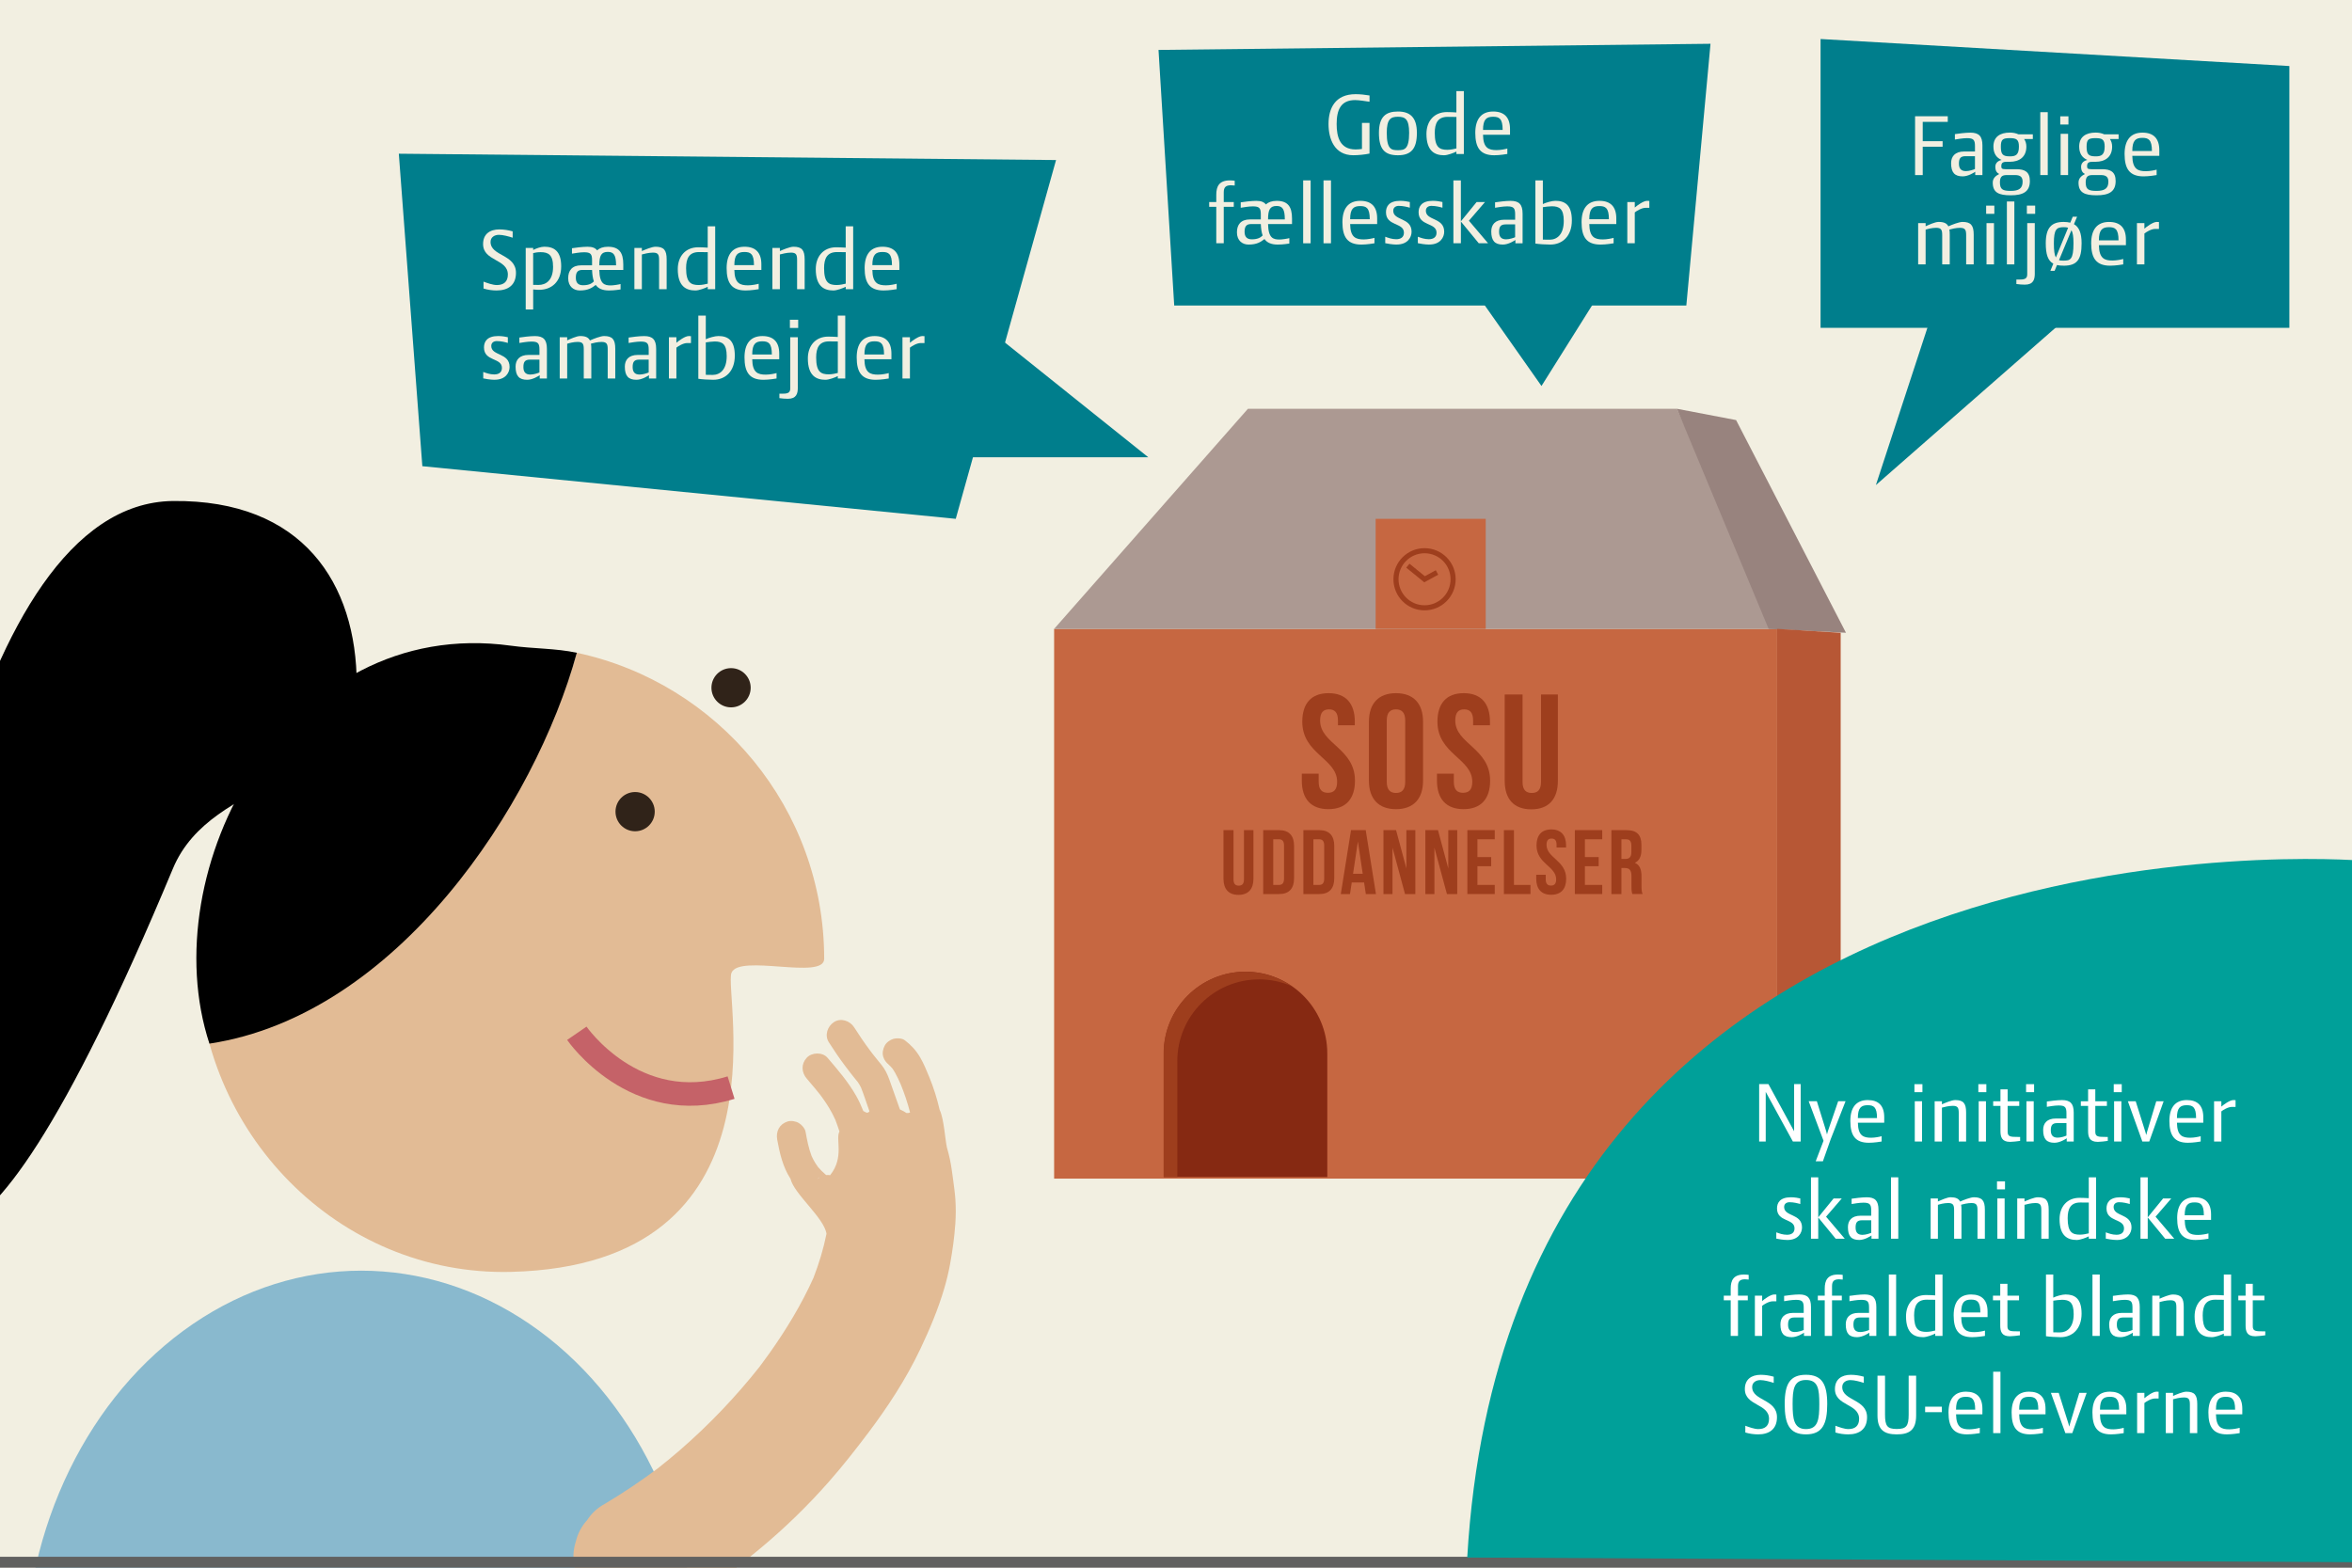
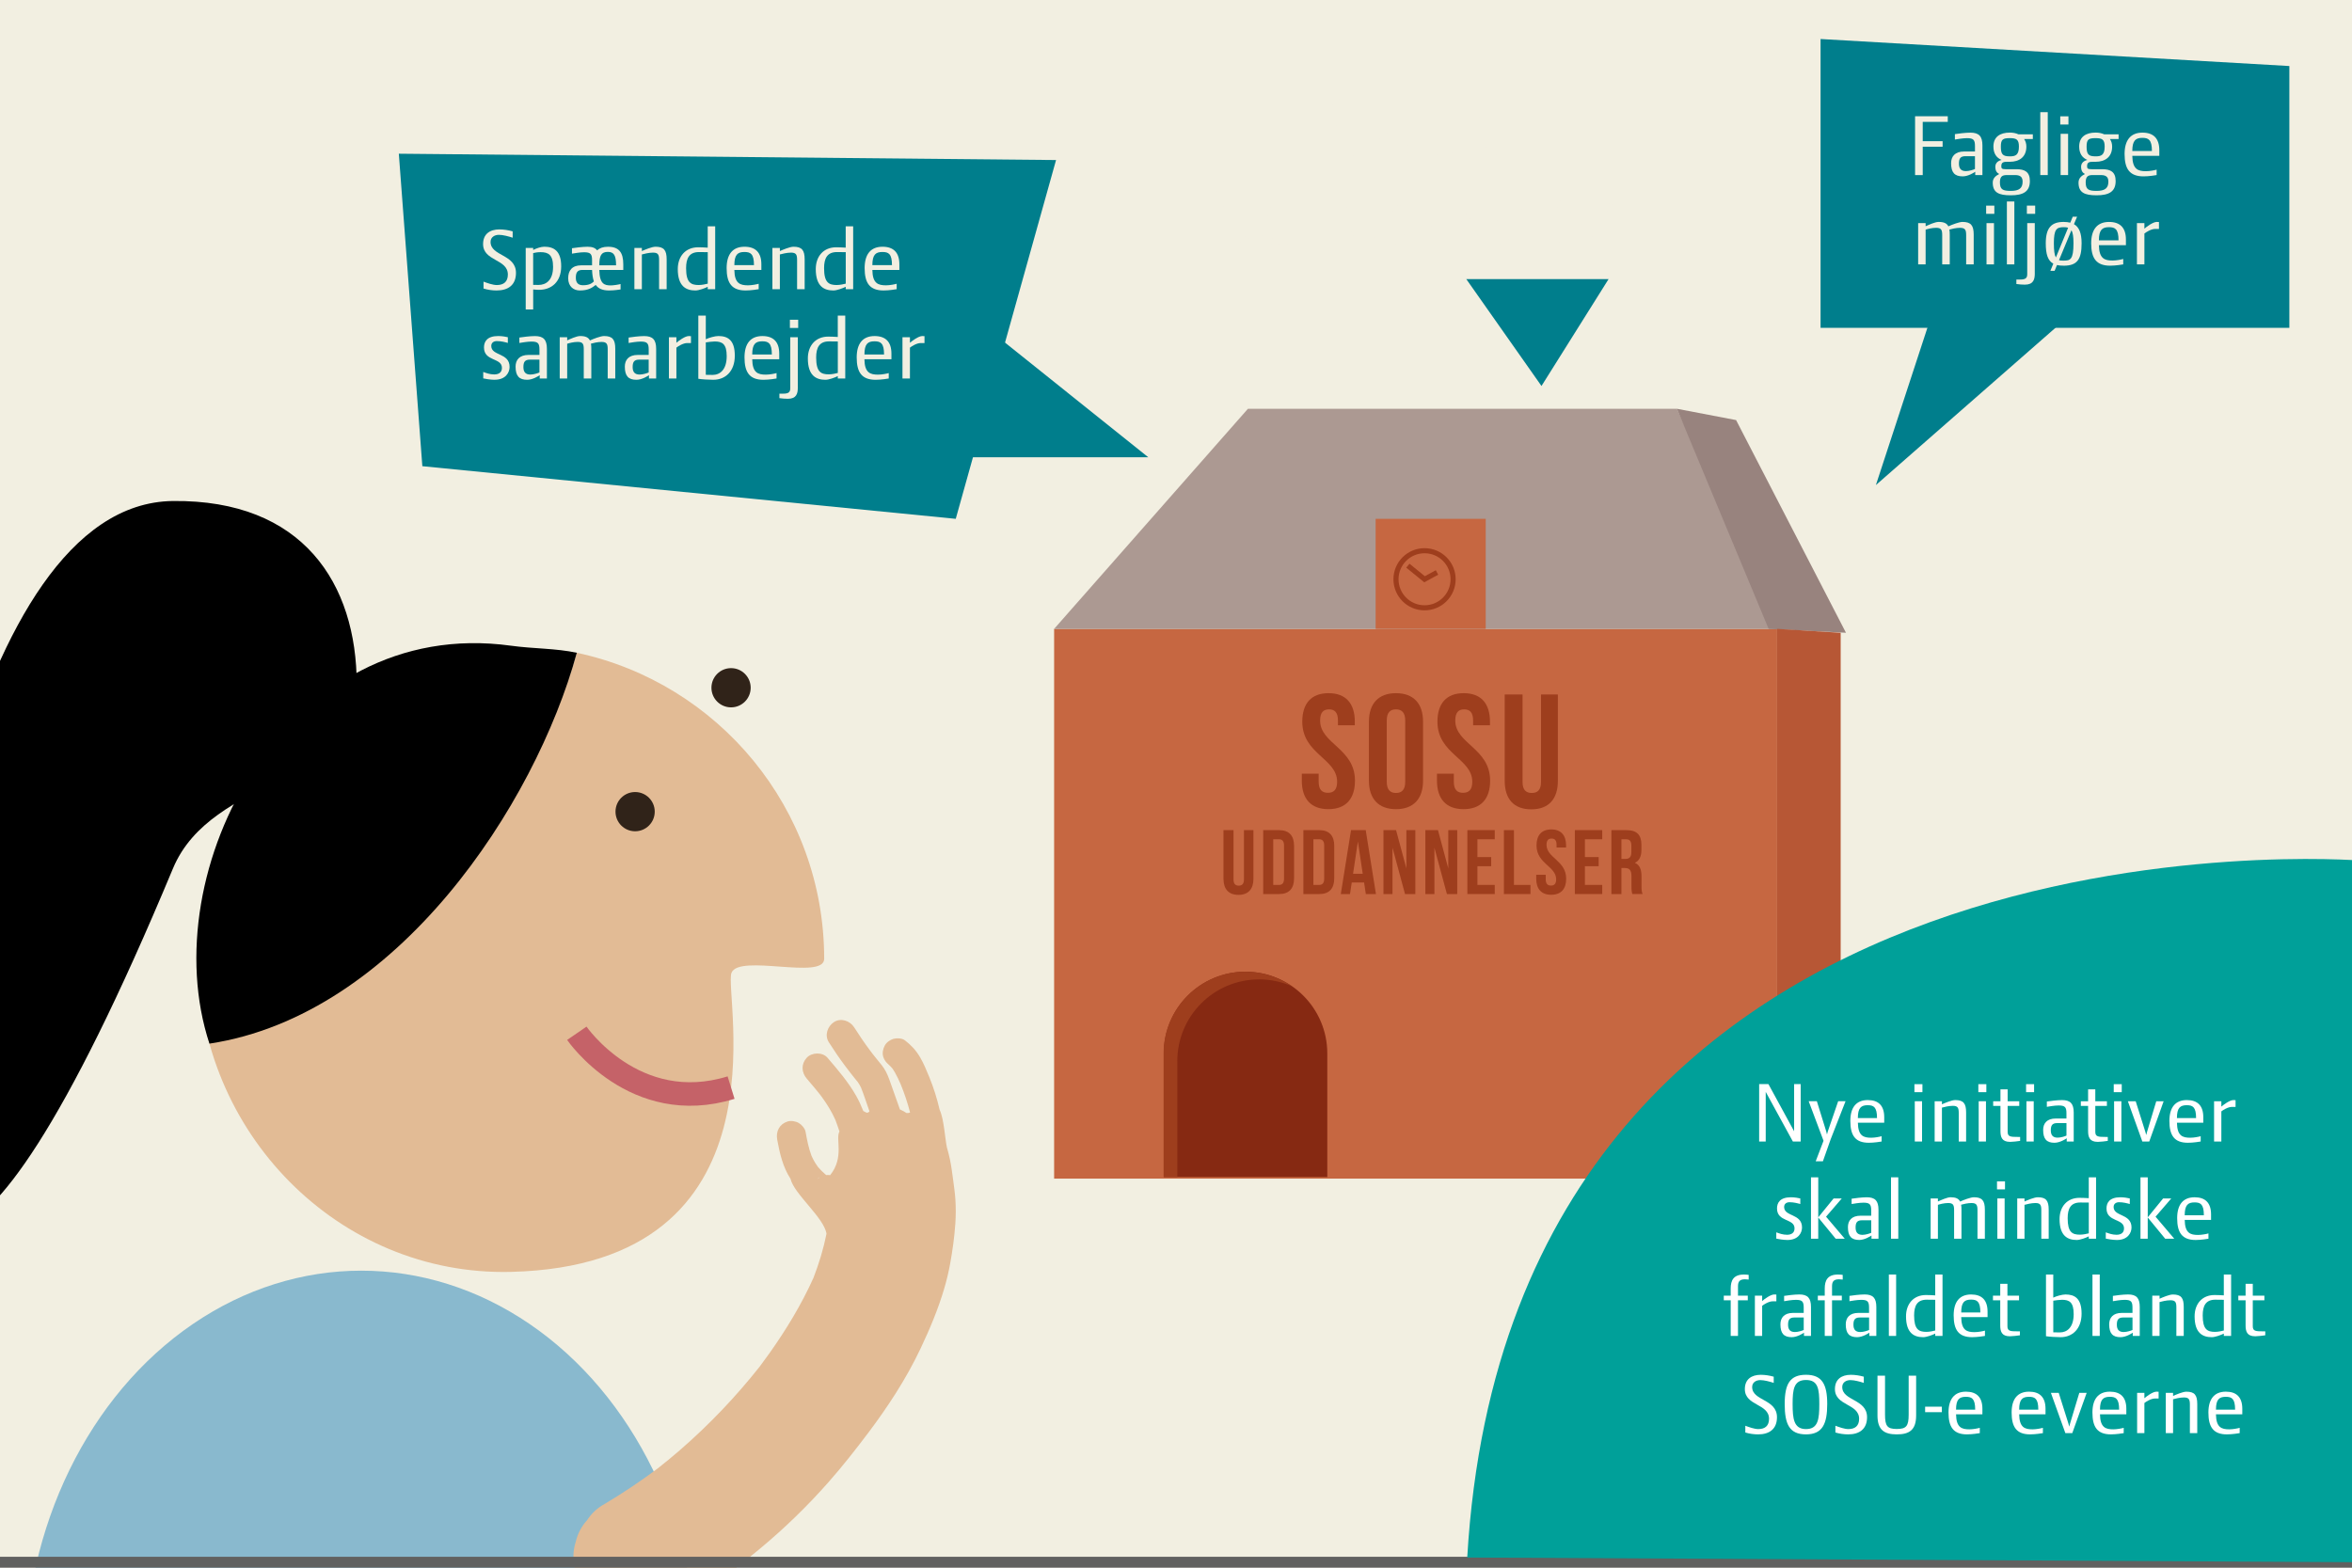
<svg xmlns="http://www.w3.org/2000/svg" id="Lag_1" viewBox="0 0 1200 800">
  <defs>
    <style>.cls-1{fill:#00a099;}.cls-1,.cls-2,.cls-3,.cls-4,.cls-5,.cls-6,.cls-7,.cls-8,.cls-9,.cls-10,.cls-11,.cls-12,.cls-13,.cls-14,.cls-15{stroke-width:0px;}.cls-2{fill:#89b9ce;}.cls-3{fill:#000;}.cls-4{fill:#b75735;}.cls-16{stroke:#c56268;stroke-width:12px;}.cls-16,.cls-17{fill:none;stroke-miterlimit:10;}.cls-5{fill:#302319;}.cls-6{fill:#c66741;}.cls-7{fill:#ac9992;}.cls-8{fill:#616160;}.cls-9{fill:#98837e;}.cls-10{fill:#e2bb95;}.cls-11{fill:#9e3e1d;}.cls-12{fill:#fff;}.cls-13{fill:#f2efe1;}.cls-17{stroke:#9e3e1d;stroke-width:2.6px;}.cls-14{fill:#007e8c;}.cls-15{fill:#862912;}</style>
  </defs>
  <rect class="cls-13" x="-2.24" y="-1.43" width="1206.99" height="803.22" />
  <circle class="cls-5" cx="333.77" cy="434.5" r="10.01" />
  <path class="cls-10" d="M294.3,333.11c-21.3,77.68-97.36,138.19-193.16,152.71-.03,1.16-.17,2.29-.17,3.46,0,88.24,71.56,161.95,159.77,159.77,143.37-3.55,108.4-141.93,112.45-152.57,3.78-9.92,47.31,3.84,47.31-7.19,0-76.71-54.09-140.74-126.19-156.17Z" />
  <path class="cls-3" d="M294.3,333.11c-10.83-2.32-22.16-2.02-33.57-3.6-114.72-15.82-182.89,115-153.87,203.06,95.81-14.52,166.14-121.78,187.44-199.46Z" />
  <path class="cls-3" d="M182.01,349.43c0,51.79-73.84,45.97-93.77,93.77C-23.27,710.7-50.84,623.55-50.84,571.77S-17.7,256.82,88.24,255.67c66.19-.72,93.77,41.98,93.77,93.77Z" />
  <ellipse class="cls-2" cx="184.31" cy="851.79" rx="171.89" ry="203.36" />
  <path class="cls-10" d="M487.44,612.07c-.23-3.41-.72-6.78-1.17-10.16-.47-3.47-.9-6.92-1.63-10.34-.43-2.01-.94-4.01-1.51-5.98-.9-3.8-1.51-14.75-3.71-19.21-1.31-5.7-3.07-11.3-5.29-16.72-1.39-3.39-2.8-6.85-4.64-10.03-2.04-3.52-4.61-6.31-7.82-8.76-1.44-1.1-4.12-1.21-5.78-.76-1.74.48-3.62,1.82-4.48,3.45-.92,1.74-1.38,3.85-.76,5.78.56,1.73,1.51,2.9,2.84,4-.24-.19-.33-.26.18.2.2.18.39.36.58.55.36.36.7.75,1.03,1.13.14.2.28.41.42.61.33.51.65,1.02.95,1.55,1.08,1.9,2,3.89,2.87,5.9,1.93,4.7,3.54,9.51,4.8,14.43-.42.2-.99.33-1.78.29-.89-.62-2.06-1.26-3.4-1.86-.49-1.38-.98-2.76-1.46-4.13-.82-2.32-1.64-4.64-2.47-6.96-.98-2.77-1.88-5.64-3.24-8.25-1.22-2.35-3.03-4.38-4.7-6.43-.73-.9-1.45-1.81-2.17-2.72-.09-.12-.18-.23-.27-.35-.33-.43-.66-.87-.98-1.31-2.84-3.81-5.52-7.73-8.06-11.75-2.09-3.32-6.78-4.94-10.26-2.69-3.32,2.14-4.93,6.71-2.69,10.26,2.62,4.15,5.39,8.2,8.33,12.12,1.74,2.32,3.51,4.61,5.34,6.86.37.46.74.91,1.11,1.36,0,0,0,0,0,0,.04.05.08.11.13.18.57.87,1.09,1.74,1.55,2.68,1.52,3.83,2.77,7.79,4.15,11.67.05.14.1.29.15.43-.4.66-1.25.93-1.93.49-.43-.27-.83-.47-1.22-.65-1.05-2.66-2.23-5.27-3.64-7.75-4-7.05-9.35-13.27-14.61-19.41-2.56-2.99-8.01-2.83-10.61,0-2.92,3.18-2.73,7.42,0,10.61,1.51,1.77,3.03,3.53,4.5,5.33.74.9,1.46,1.81,2.19,2.71.05.07.11.14.16.21.35.46.7.93,1.04,1.4,2.61,3.59,4.93,7.38,6.73,11.44.76,1.95,1.43,3.94,2.09,5.93-2.19,3.7,2.66,13.09-4.78,22.29-.46-.09-.94-.14-1.42-.11-.19,0-.37.03-.55.05-.02-.02-.05-.03-.07-.05-.21-.18-.43-.35-.64-.54-1.15-1-2.23-2.09-3.23-3.25-.1-.12-.21-.24-.32-.36-.04-.05-.06-.09-.11-.16-.43-.59-.84-1.2-1.23-1.82-.71-1.14-1.32-2.33-1.88-3.55-1.51-3.99-2.31-8.18-3.07-12.36-.32-1.76-1.96-3.61-3.45-4.48-1.61-.94-3.98-1.34-5.78-.76-4.15,1.34-5.99,5.08-5.24,9.23,1.27,6.96,2.88,13.96,6.77,19.96,1.83,7.83,17.18,19.93,18.38,28.1-1.54,7.69-3.83,15.21-6.67,22.52-6.07,13.49-13.77,26.18-22.31,38.26-1.69,2.39-3.43,4.76-5.19,7.1-12.21,15.41-25.83,29.69-40.68,42.57-3.7,3.21-7.48,6.3-11.32,9.33-8.63,6.44-17.58,12.45-26.83,17.97-3.79,2.04-6.83,4.83-9.12,8.37-2.87,3.14-4.81,6.82-5.82,11.05-1.35,4.32-1.55,8.64-.58,12.96.2,4.33,1.48,8.35,3.86,12.08l5.08,6.58c4.06,4.03,8.84,6.81,14.34,8.36l8.64,1.16c5.87-.02,11.33-1.5,16.4-4.44,16.29-9.74,31.65-21.04,46.23-33.16,12.58-10.45,24.34-21.88,35.15-34.15,7.15-8.11,13.81-16.63,20.32-25.26,4.9-6.5,9.55-13.18,13.91-20.05,4.57-7.22,8.77-14.69,12.44-22.41,4.78-10.07,9.18-20.49,12.3-31.21,1.17-4.03,2.16-8.12,2.91-12.25,1.24-6.79,2.2-13.68,2.67-20.57.28-4.11.3-8.24.02-12.36ZM453.66,543.47c.14.12.29.23.44.35-.12-.09-.29-.23-.44-.35ZM417.75,600.99c.16-.07.33-.14.49-.21-.49.29-.97.63-1.45,1.02.32-.27.64-.54.96-.81ZM422.98,614.79s0,0,0,0c0,.03.01.05.02.08,0-.02-.02-.05-.02-.08Z" />
  <circle class="cls-5" cx="372.99" cy="350.96" r="10.01" />
  <polygon class="cls-14" points="487.63 264.76 215.48 237.9 203.48 78.44 538.8 81.67 487.63 264.76" />
  <polygon class="cls-14" points="468.69 139.57 585.87 233.35 442.59 233.35 468.69 139.57" />
  <path class="cls-13" d="M253.37,148.23c-2.16,0-4.56-.33-6.67-.99v-3.52c1.88.71,4.75,1.74,6.77,1.74,3.52,0,5.64-1.69,5.64-5.36,0-8.04-12.64-6.72-12.64-15.56,0-5.12,3.48-7.47,8.32-7.47,2.26,0,4.61.38,6.77.99v3.24c-1.97-.66-4.98-1.46-7-1.46-2.21,0-4.28,1.17-4.28,3.62,0,7.33,12.97,6.2,12.97,15.79,0,6.2-3.99,8.98-9.87,8.98Z" />
  <path class="cls-13" d="M275.13,147.9c-.94,0-2.16-.09-3.1-.19v10.2h-3.81v-31.39h3.81v1.03c1.5-.75,3.85-1.65,5.64-1.65,4.75,0,8.65,1.97,8.65,10.01s-5.08,11.98-11.19,11.98ZM275.83,128.68c-1.5,0-2.91.23-3.81.47v16.21c.66.05,1.64.05,2.73.05,3.67,0,7.43-2.21,7.43-9.26,0-6.2-2.49-7.47-6.34-7.47Z" />
  <path class="cls-13" d="M305.77,137.75c.14,7.24,2.63,7.9,5.87,7.9,1.22,0,4.04-.42,4.98-.71v2.77c-.56.05-3.05.52-5.87.52-3.34,0-5.45-.94-6.81-2.82-1.88,1.46-3.81,2.82-8.13,2.82-3.1,0-5.92-1.97-5.92-6.25,0-3.85,1.93-6.58,6.63-6.58h5.55v-2.63c0-3.15-.75-4.04-4.09-4.04-2.07,0-4.98.52-6.16.71v-2.77c1.55-.23,5.31-.75,7.94-.75,2.4,0,3.9.56,4.89,1.83,1.27-1.17,3.05-1.83,5.55-1.83,5.64,0,7.8,2.96,7.8,8.98v2.87h-12.22ZM302.06,137.75h-4.93c-2.63,0-3.34,1.46-3.34,4s1.22,3.81,3.67,3.81c3.24,0,4.61-1.03,5.55-1.97-.56-1.5-.85-3.57-.94-5.83ZM310.14,128.54c-3.38,0-4.37,1.88-4.37,6.86h8.55c0-5.12-1.13-6.86-4.18-6.86Z" />
  <path class="cls-13" d="M336.27,147.57v-14.85c0-2.63-.38-3.81-3.1-3.81-2.11,0-4.65.66-5.69.94v17.72h-3.81v-21.05h3.81v1.6c1.5-.66,5.08-2.21,6.96-2.21,4.32,0,5.69,1.79,5.69,6.49v15.18h-3.85Z" />
  <path class="cls-13" d="M361.09,147.57v-1.22c-1.5.75-4.51,1.88-6.3,1.88-4.65,0-8.98-2.02-8.98-10.9,0-6.49,3.9-11.14,10.43-11.14.94,0,3.9.09,4.84.19v-10.9h3.81v32.1h-3.81ZM361.09,128.68c-.66-.05-3.38-.05-4.46-.05-5.03,0-6.58,3.24-6.58,8.22,0,7.33,2.4,8.6,6.44,8.6,1.69,0,3.71-.47,4.61-.7v-16.07Z" />
  <path class="cls-13" d="M374.67,137.75c.09,6.91,2.96,7.85,6.96,7.85,2.02,0,4.51-.52,5.45-.8v2.77c-.56.09-3.85.66-6.67.66-7.1,0-9.68-3.81-9.68-11.42,0-6.96,3.01-10.9,9.12-10.9,5.64,0,8.6,2.96,8.6,8.98v2.87h-13.77ZM379.79,128.59c-3.38,0-5.12,1.32-5.12,6.72h10.01c0-5.87-1.83-6.72-4.89-6.72Z" />
  <path class="cls-13" d="M406.68,147.57v-14.85c0-2.63-.38-3.81-3.1-3.81-2.11,0-4.65.66-5.69.94v17.72h-3.81v-21.05h3.81v1.6c1.5-.66,5.08-2.21,6.96-2.21,4.32,0,5.69,1.79,5.69,6.49v15.18h-3.85Z" />
  <path class="cls-13" d="M431.49,147.57v-1.22c-1.5.75-4.51,1.88-6.3,1.88-4.65,0-8.98-2.02-8.98-10.9,0-6.49,3.9-11.14,10.43-11.14.94,0,3.9.09,4.84.19v-10.9h3.81v32.1h-3.81ZM431.49,128.68c-.66-.05-3.38-.05-4.46-.05-5.03,0-6.58,3.24-6.58,8.22,0,7.33,2.4,8.6,6.44,8.6,1.69,0,3.71-.47,4.61-.7v-16.07Z" />
  <path class="cls-13" d="M445.08,137.75c.09,6.91,2.96,7.85,6.96,7.85,2.02,0,4.51-.52,5.45-.8v2.77c-.56.09-3.85.66-6.67.66-7.1,0-9.68-3.81-9.68-11.42,0-6.96,3.01-10.9,9.12-10.9,5.64,0,8.6,2.96,8.6,8.98v2.87h-13.77ZM450.2,128.59c-3.38,0-5.12,1.32-5.12,6.72h10.01c0-5.87-1.83-6.72-4.89-6.72Z" />
  <path class="cls-13" d="M252.38,193.81c-2.16,0-5.03-.52-5.83-.71v-3.29c1.5.56,3.43,1.27,5.59,1.27s3.95-.89,3.95-3.34c0-5.31-9.16-3.2-9.16-10.43,0-2.96,1.55-5.83,7.28-5.83,1.97,0,3.95.38,4.89.61v2.91c-1.27-.38-3.43-.94-5.64-.94-1.41,0-2.82.71-2.82,2.49,0,5.17,9.35,3.34,9.35,10.71,0,2.77-1.93,6.53-7.61,6.53Z" />
  <path class="cls-13" d="M275.36,193.15v-1.69c-.52.38-3.57,2.35-6.39,2.35-4.09,0-5.92-1.93-5.92-6.72,0-3.38,1.93-5.97,6.63-5.97h5.55v-2.77c0-3.15-.75-4.04-4.09-4.04-2.07,0-4.98.52-6.16.71v-2.77c1.55-.23,5.31-.75,7.94-.75,4.32,0,6.11,1.83,6.11,6.53v15.13h-3.67ZM275.22,183.52h-4.84c-2.63,0-3.34,1.27-3.34,3.81s1.13,3.81,3.57,3.81c1.69,0,3.85-.71,4.61-1.08v-6.53Z" />
  <path class="cls-13" d="M310.05,193.15v-14.85c0-2.63-.38-3.81-3.15-3.81-1.97,0-4.28.56-5.4.89.14.75.19,1.6.19,2.58v15.18h-3.85v-14.85c0-2.63-.38-3.81-3.1-3.81-2.11,0-4.37.61-5.36.94v17.72h-3.81v-21.05h3.81v1.6c1.5-.66,4.75-2.21,6.63-2.21,2.63,0,4.18.66,4.98,2.26,1.69-.8,5.5-2.26,7.19-2.26,4.32,0,5.73,1.79,5.73,6.49v15.18h-3.85Z" />
  <path class="cls-13" d="M331.1,193.15v-1.69c-.52.38-3.57,2.35-6.39,2.35-4.09,0-5.92-1.93-5.92-6.72,0-3.38,1.93-5.97,6.63-5.97h5.55v-2.77c0-3.15-.75-4.04-4.09-4.04-2.07,0-4.98.52-6.16.71v-2.77c1.55-.23,5.31-.75,7.94-.75,4.32,0,6.11,1.83,6.11,6.53v15.13h-3.67ZM330.96,183.52h-4.84c-2.63,0-3.34,1.27-3.34,3.81s1.13,3.81,3.57,3.81c1.69,0,3.85-.71,4.61-1.08v-6.53Z" />
  <path class="cls-13" d="M352.53,175.06h-1.93c-2.07,0-4.7,1.69-5.5,2.35v15.74h-3.81v-21.05h3.81v2.82c1.17-1.03,4.42-3.43,6.3-3.43.33,0,.85,0,1.13.05v3.53Z" />
  <path class="cls-13" d="M363.95,193.81c-2.26,0-6.11-.24-7.66-.52v-32.24h3.81v12.08c1.5-.75,4.61-1.65,6.39-1.65,4.75,0,8.41,1.97,8.41,10.01s-4.84,12.31-10.95,12.31ZM364.66,174.26c-.8,0-3.81.28-4.56.47v16.54c.66.05,2.4.05,3.48.05,3.67,0,7.19-2.54,7.19-9.59,0-6.2-2.26-7.47-6.11-7.47Z" />
  <path class="cls-13" d="M383.79,183.33c.09,6.91,2.96,7.85,6.96,7.85,2.02,0,4.51-.52,5.45-.8v2.77c-.56.09-3.85.66-6.67.66-7.1,0-9.68-3.81-9.68-11.42,0-6.96,3.01-10.9,9.12-10.9,5.64,0,8.6,2.96,8.6,8.98v2.87h-13.77ZM388.91,174.17c-3.38,0-5.12,1.32-5.12,6.72h10.01c0-5.87-1.83-6.72-4.89-6.72Z" />
  <path class="cls-13" d="M407.05,197.81c0,3.1-.75,5.69-5.08,5.69-1.36,0-3.05-.14-4.32-.33v-2.26h.89c2.82,0,4.65-.09,4.65-2.63v-26.18h3.85v25.71ZM403.01,167.35v-4.18h4.23v4.18h-4.23Z" />
  <path class="cls-13" d="M427.45,193.15v-1.22c-1.5.75-4.51,1.88-6.3,1.88-4.65,0-8.98-2.02-8.98-10.9,0-6.49,3.9-11.14,10.43-11.14.94,0,3.9.09,4.84.19v-10.9h3.81v32.1h-3.81ZM427.45,174.26c-.66-.05-3.38-.05-4.46-.05-5.03,0-6.58,3.24-6.58,8.22,0,7.33,2.4,8.6,6.44,8.6,1.69,0,3.71-.47,4.61-.71v-16.07Z" />
  <path class="cls-13" d="M441.03,183.33c.09,6.91,2.96,7.85,6.96,7.85,2.02,0,4.51-.52,5.45-.8v2.77c-.56.09-3.85.66-6.67.66-7.1,0-9.68-3.81-9.68-11.42,0-6.96,3.01-10.9,9.12-10.9,5.64,0,8.6,2.96,8.6,8.98v2.87h-13.77ZM446.16,174.17c-3.38,0-5.12,1.32-5.12,6.72h10.01c0-5.87-1.83-6.72-4.89-6.72Z" />
  <path class="cls-13" d="M471.68,175.06h-1.93c-2.07,0-4.7,1.69-5.5,2.35v15.74h-3.81v-21.05h3.81v2.82c1.17-1.03,4.42-3.43,6.3-3.43.33,0,.85,0,1.13.05v3.53Z" />
-   <polygon class="cls-14" points="860.37 155.92 599.09 155.92 591.08 25.47 872.71 22.34 860.37 155.92" />
  <path class="cls-13" d="M698.74,51.92c-1.79-.28-5.55-.85-7.33-.85-7.28,0-9.45,4.93-9.45,12.22,0,6.53,1.64,12.97,9.68,12.97.94,0,2.11-.09,3.24-.24v-13.3h3.85v15.65c-2.4.52-5.83.85-8.27.85-9.73,0-12.64-8.46-12.64-15.93,0-7.99,3.34-15.23,13.82-15.23,2.44,0,4.7.28,7.1.66v3.2Z" />
  <path class="cls-13" d="M713.22,79.23c-6.77,0-9.68-3.1-9.68-11.42s3.57-10.9,9.68-10.9,9.68,2.87,9.68,10.9-2.87,11.42-9.68,11.42ZM713.22,59.58c-3.67,0-5.69,1.18-5.69,8.22,0,8.46,2.4,8.84,5.69,8.84s5.73-.38,5.73-8.84c0-7.05-2.02-8.22-5.73-8.22Z" />
  <path class="cls-13" d="M743.06,78.57v-1.22c-1.5.75-4.51,1.88-6.3,1.88-4.65,0-8.98-2.02-8.98-10.9,0-6.49,3.9-11.14,10.43-11.14.94,0,3.9.09,4.84.19v-10.9h3.81v32.1h-3.81ZM743.06,59.68c-.66-.05-3.38-.05-4.46-.05-5.03,0-6.58,3.24-6.58,8.22,0,7.33,2.4,8.6,6.44,8.6,1.69,0,3.71-.47,4.61-.7v-16.07Z" />
  <path class="cls-13" d="M756.64,68.75c.09,6.91,2.96,7.85,6.96,7.85,2.02,0,4.51-.52,5.45-.8v2.77c-.56.09-3.85.66-6.67.66-7.1,0-9.68-3.81-9.68-11.42,0-6.96,3.01-10.9,9.12-10.9,5.64,0,8.6,2.96,8.6,8.98v2.87h-13.77ZM761.77,59.58c-3.38,0-5.12,1.32-5.12,6.72h10.01c0-5.87-1.83-6.72-4.89-6.72Z" />
  <path class="cls-13" d="M629.96,94.68c-.33,0-1.5-.14-1.93-.14-2.73,0-3.67,1.13-3.67,3.62v4.93h5.12v2.44h-5.12v18.61h-3.81v-18.61h-3.62v-2.44h3.62v-3.71c0-4.28,1.46-7.33,6.96-7.33,1.17,0,2.21.14,2.44.19v2.44Z" />
  <path class="cls-13" d="M646.97,114.33c.14,7.24,2.63,7.9,5.87,7.9,1.22,0,4.04-.42,4.98-.71v2.77c-.56.05-3.05.52-5.87.52-3.34,0-5.45-.94-6.81-2.82-1.88,1.46-3.81,2.82-8.13,2.82-3.1,0-5.92-1.97-5.92-6.25,0-3.85,1.93-6.58,6.63-6.58h5.55v-2.63c0-3.15-.75-4.04-4.09-4.04-2.07,0-4.98.52-6.16.71v-2.77c1.55-.23,5.31-.75,7.94-.75,2.4,0,3.9.56,4.89,1.83,1.27-1.17,3.05-1.83,5.54-1.83,5.64,0,7.8,2.96,7.8,8.98v2.87h-12.22ZM643.26,114.33h-4.93c-2.63,0-3.34,1.46-3.34,3.99s1.22,3.81,3.67,3.81c3.24,0,4.61-1.03,5.55-1.97-.56-1.5-.85-3.57-.94-5.83ZM651.34,105.11c-3.38,0-4.37,1.88-4.37,6.86h8.55c0-5.12-1.13-6.86-4.18-6.86Z" />
  <path class="cls-13" d="M664.88,124.15v-32.1h3.81v32.1h-3.81Z" />
  <path class="cls-13" d="M675.26,124.15v-32.1h3.81v32.1h-3.81Z" />
  <path class="cls-13" d="M688.85,114.33c.09,6.91,2.96,7.85,6.96,7.85,2.02,0,4.51-.52,5.45-.8v2.77c-.56.09-3.85.66-6.67.66-7.1,0-9.68-3.81-9.68-11.42,0-6.96,3.01-10.9,9.12-10.9,5.64,0,8.6,2.96,8.6,8.98v2.87h-13.77ZM693.97,105.16c-3.38,0-5.12,1.32-5.12,6.72h10.01c0-5.87-1.83-6.72-4.89-6.72Z" />
  <path class="cls-13" d="M712.58,124.81c-2.16,0-5.03-.52-5.83-.71v-3.29c1.5.56,3.43,1.27,5.59,1.27s3.95-.89,3.95-3.34c0-5.31-9.16-3.2-9.16-10.43,0-2.96,1.55-5.83,7.28-5.83,1.97,0,3.95.38,4.89.61v2.91c-1.27-.38-3.43-.94-5.64-.94-1.41,0-2.82.71-2.82,2.49,0,5.17,9.35,3.34,9.35,10.71,0,2.77-1.93,6.53-7.61,6.53Z" />
  <path class="cls-13" d="M729.22,124.81c-2.16,0-5.03-.52-5.83-.71v-3.29c1.5.56,3.43,1.27,5.59,1.27s3.95-.89,3.95-3.34c0-5.31-9.16-3.2-9.16-10.43,0-2.96,1.55-5.83,7.28-5.83,1.97,0,3.95.38,4.89.61v2.91c-1.27-.38-3.43-.94-5.64-.94-1.41,0-2.82.71-2.82,2.49,0,5.17,9.35,3.34,9.35,10.71,0,2.77-1.93,6.53-7.61,6.53Z" />
  <path class="cls-13" d="M741.53,124.15v-32.1h3.81v20.91l8.04-9.87h4.28l-8.22,9.54,9.78,11.51h-4.75l-9.12-11.09v11.09h-3.81Z" />
  <path class="cls-13" d="M773.16,124.15v-1.69c-.52.38-3.57,2.35-6.39,2.35-4.09,0-5.92-1.93-5.92-6.72,0-3.38,1.93-5.97,6.63-5.97h5.55v-2.77c0-3.15-.75-4.04-4.09-4.04-2.07,0-4.98.52-6.16.71v-2.77c1.55-.23,5.31-.75,7.94-.75,4.32,0,6.11,1.83,6.11,6.53v15.13h-3.67ZM773.02,114.51h-4.84c-2.63,0-3.34,1.27-3.34,3.81s1.13,3.81,3.57,3.81c1.69,0,3.85-.71,4.61-1.08v-6.53Z" />
  <path class="cls-13" d="M791.02,124.81c-2.26,0-6.11-.24-7.66-.52v-32.24h3.81v12.08c1.5-.75,4.61-1.65,6.39-1.65,4.75,0,8.41,1.97,8.41,10.01s-4.84,12.31-10.95,12.31ZM791.73,105.26c-.8,0-3.81.28-4.56.47v16.54c.66.05,2.4.05,3.48.05,3.67,0,7.19-2.54,7.19-9.59,0-6.2-2.26-7.47-6.11-7.47Z" />
  <path class="cls-13" d="M810.86,114.33c.09,6.91,2.96,7.85,6.96,7.85,2.02,0,4.51-.52,5.45-.8v2.77c-.56.09-3.85.66-6.67.66-7.1,0-9.68-3.81-9.68-11.42,0-6.96,3.01-10.9,9.12-10.9,5.64,0,8.6,2.96,8.6,8.98v2.87h-13.77ZM815.98,105.16c-3.38,0-5.12,1.32-5.12,6.72h10.01c0-5.87-1.83-6.72-4.89-6.72Z" />
  <path class="cls-13" d="M841.5,106.05h-1.93c-2.07,0-4.7,1.69-5.5,2.35v15.74h-3.81v-21.05h3.81v2.82c1.17-1.03,4.42-3.43,6.3-3.43.33,0,.85,0,1.13.05v3.53Z" />
  <circle class="cls-5" cx="324.04" cy="414.19" r="10.01" />
  <polygon class="cls-14" points="1168.04 167.28 928.86 167.28 928.86 19.91 1168.04 33.7 1168.04 167.28" />
  <path class="cls-13" d="M980.98,62.18v9.87h10.15v2.82h-10.15v14.48h-3.9v-30.03h16.68v2.87h-12.78Z" />
  <path class="cls-13" d="M1007.77,89.34v-1.69c-.52.38-3.57,2.35-6.39,2.35-4.09,0-5.92-1.93-5.92-6.72,0-3.38,1.93-5.97,6.63-5.97h5.55v-2.77c0-3.15-.75-4.04-4.09-4.04-2.07,0-4.98.52-6.16.71v-2.77c1.55-.23,5.31-.75,7.94-.75,4.32,0,6.11,1.83,6.11,6.53v15.13h-3.67ZM1007.63,79.7h-4.84c-2.63,0-3.34,1.27-3.34,3.81s1.13,3.81,3.57,3.81c1.69,0,3.85-.71,4.61-1.08v-6.53Z" />
  <path class="cls-13" d="M1032.73,70.96c.71,1.03,1.13,2.3,1.13,3.85,0,5.36-3.67,7.75-8.41,7.75h-1.17c-1.88,0-3.2.14-3.2,2.16,0,1.17.14,1.64,2.35,1.64h5.5c4,0,6.72,1.27,6.72,6.02,0,5.5-3.52,7.28-9.73,7.28s-9.21-1.41-9.21-6.49c0-2.26,1.55-3.48,3.29-4.37-1.13-.61-1.97-1.5-1.97-3.71,0-1.41.75-2.87,3.2-3.48-2.54-1.03-4.18-3.2-4.18-6.81,0-4.98,3.38-7.14,8.41-7.14,1.55,0,3.05.28,4.37.89h7.33v2.4h-4.42ZM1028.17,89.34h-4.42c-2.44,0-3.38.99-3.38,3.76,0,3.62,1.5,4.32,5.55,4.32,4.28,0,6.02-1.41,6.02-4.7,0-2.12-.89-3.38-3.76-3.38ZM1025.45,70.49c-3.57,0-4.61.61-4.61,4.32,0,3.95.94,4.98,4.61,4.98,2.82,0,4.61-.66,4.61-4.98,0-3.62-1.27-4.32-4.61-4.32Z" />
  <path class="cls-13" d="M1040.96,89.34v-32.1h3.81v32.1h-3.81Z" />
  <path class="cls-13" d="M1051.15,63.54v-4.18h4.18v4.18h-4.18ZM1051.34,89.34v-21.05h3.81v21.05h-3.81Z" />
  <path class="cls-13" d="M1076.49,70.96c.71,1.03,1.13,2.3,1.13,3.85,0,5.36-3.67,7.75-8.41,7.75h-1.17c-1.88,0-3.2.14-3.2,2.16,0,1.17.14,1.64,2.35,1.64h5.5c3.99,0,6.72,1.27,6.72,6.02,0,5.5-3.52,7.28-9.73,7.28s-9.21-1.41-9.21-6.49c0-2.26,1.55-3.48,3.29-4.37-1.13-.61-1.97-1.5-1.97-3.71,0-1.41.75-2.87,3.2-3.48-2.54-1.03-4.18-3.2-4.18-6.81,0-4.98,3.38-7.14,8.41-7.14,1.55,0,3.05.28,4.37.89h7.33v2.4h-4.42ZM1071.93,89.34h-4.42c-2.44,0-3.38.99-3.38,3.76,0,3.62,1.5,4.32,5.55,4.32,4.28,0,6.02-1.41,6.02-4.7,0-2.12-.89-3.38-3.76-3.38ZM1069.2,70.49c-3.57,0-4.61.61-4.61,4.32,0,3.95.94,4.98,4.61,4.98,2.82,0,4.61-.66,4.61-4.98,0-3.62-1.27-4.32-4.61-4.32Z" />
  <path class="cls-13" d="M1087.91,79.52c.09,6.91,2.96,7.85,6.96,7.85,2.02,0,4.51-.52,5.45-.8v2.77c-.56.09-3.85.66-6.67.66-7.1,0-9.68-3.81-9.68-11.42,0-6.96,3.01-10.9,9.12-10.9,5.64,0,8.6,2.96,8.6,8.98v2.87h-13.77ZM1093.03,70.35c-3.38,0-5.12,1.32-5.12,6.72h10.01c0-5.87-1.83-6.72-4.89-6.72Z" />
  <path class="cls-13" d="M1003.14,134.92v-14.85c0-2.63-.38-3.81-3.15-3.81-1.97,0-4.28.56-5.41.89.14.75.19,1.6.19,2.58v15.18h-3.85v-14.85c0-2.63-.38-3.81-3.1-3.81-2.11,0-4.37.61-5.36.94v17.72h-3.81v-21.05h3.81v1.6c1.5-.66,4.75-2.21,6.63-2.21,2.63,0,4.18.66,4.98,2.26,1.69-.8,5.5-2.26,7.19-2.26,4.32,0,5.73,1.79,5.73,6.49v15.18h-3.85Z" />
  <path class="cls-13" d="M1013.34,109.12v-4.18h4.18v4.18h-4.18ZM1013.53,134.92v-21.05h3.81v21.05h-3.81Z" />
  <path class="cls-13" d="M1023.92,134.92v-32.1h3.81v32.1h-3.81Z" />
  <path class="cls-13" d="M1038.16,139.57c0,3.1-.75,5.69-5.08,5.69-1.36,0-3.05-.14-4.32-.33v-2.26h.89c2.82,0,4.65-.09,4.65-2.63v-26.18h3.85v25.71ZM1034.12,109.12v-4.18h4.23v4.18h-4.23Z" />
  <path class="cls-13" d="M1052.87,135.58c-1.27,0-2.4-.09-3.38-.33l-1.22,2.96h-2.16l1.5-3.67c-2.77-1.5-3.85-4.75-3.85-10.39,0-8.04,3.01-10.9,9.12-10.9,1.27,0,2.4.14,3.38.38l1.27-3.05h2.21l-1.6,3.81c2.58,1.46,3.9,4.51,3.9,9.78,0,8.32-2.35,11.42-9.17,11.42ZM1052.87,115.93c-3.67,0-4.98,1.17-4.98,8.22,0,3.81.33,6.02,1.03,7.24l6.25-15.18c-.61-.23-1.36-.28-2.3-.28ZM1056.86,117.48l-6.34,15.27c.66.24,1.46.24,2.35.24,3.34,0,5.03-.38,5.03-8.84,0-3.43-.33-5.45-1.03-6.67Z" />
  <path class="cls-13" d="M1070.87,125.1c.09,6.91,2.96,7.85,6.96,7.85,2.02,0,4.51-.52,5.45-.8v2.77c-.56.09-3.85.66-6.67.66-7.1,0-9.68-3.81-9.68-11.42,0-6.96,3.01-10.9,9.12-10.9,5.64,0,8.6,2.96,8.6,8.98v2.87h-13.77ZM1075.99,115.93c-3.38,0-5.12,1.32-5.12,6.72h10.01c0-5.87-1.83-6.72-4.89-6.72Z" />
  <path class="cls-13" d="M1101.51,116.82h-1.93c-2.07,0-4.7,1.69-5.5,2.35v15.74h-3.81v-21.05h3.81v2.82c1.17-1.03,4.42-3.43,6.3-3.43.33,0,.85,0,1.13.05v3.53Z" />
  <polygon class="cls-14" points="748.11 142.43 786.47 196.97 820.7 142.43 748.11 142.43" />
  <polygon class="cls-14" points="990.2 146.42 957.09 247.52 1058.16 159 990.2 146.42" />
  <rect class="cls-6" x="537.82" y="320.92" width="368.87" height="280.54" />
  <polygon class="cls-7" points="636.7 208.6 537.82 320.92 906.69 320.92 855.56 208.6 636.7 208.6" />
  <polygon class="cls-9" points="885.76 214.37 855.56 208.6 902.36 320.92 941.82 322.9 885.76 214.37" />
  <polygon class="cls-4" points="939.12 548.25 939.12 322.9 906.69 320.92 906.69 601.45 939.12 548.25" />
  <path class="cls-11" d="M677.84,353.73c8.85,0,13.39,5.29,13.39,14.55v1.82h-8.6v-2.4c0-4.13-1.65-5.71-4.55-5.71s-4.55,1.57-4.55,5.71c0,11.91,17.78,14.14,17.78,30.67,0,9.26-4.63,14.55-13.56,14.55s-13.56-5.29-13.56-14.55v-3.55h8.6v4.13c0,4.13,1.82,5.62,4.71,5.62s4.71-1.49,4.71-5.62c0-11.91-17.78-14.14-17.78-30.67,0-9.26,4.55-14.55,13.39-14.55Z" />
  <path class="cls-11" d="M698.43,368.28c0-9.26,4.88-14.55,13.81-14.55s13.81,5.29,13.81,14.55v30.1c0,9.26-4.88,14.55-13.81,14.55s-13.81-5.29-13.81-14.55v-30.1ZM707.53,398.95c0,4.13,1.82,5.71,4.71,5.71s4.71-1.57,4.71-5.71v-31.25c0-4.13-1.82-5.71-4.71-5.71s-4.71,1.57-4.71,5.71v31.25Z" />
  <path class="cls-11" d="M746.8,353.73c8.85,0,13.39,5.29,13.39,14.55v1.82h-8.6v-2.4c0-4.13-1.65-5.71-4.55-5.71s-4.55,1.57-4.55,5.71c0,11.91,17.78,14.14,17.78,30.67,0,9.26-4.63,14.55-13.56,14.55s-13.56-5.29-13.56-14.55v-3.55h8.6v4.13c0,4.13,1.82,5.62,4.71,5.62s4.71-1.49,4.71-5.62c0-11.91-17.78-14.14-17.78-30.67,0-9.26,4.55-14.55,13.39-14.55Z" />
  <path class="cls-11" d="M776.81,354.39v44.65c0,4.13,1.82,5.62,4.71,5.62s4.71-1.49,4.71-5.62v-44.65h8.6v44.07c0,9.26-4.63,14.55-13.56,14.55s-13.56-5.29-13.56-14.55v-44.07h9.09Z" />
  <path class="cls-11" d="M629.35,423.63v25.15c0,2.33,1.02,3.17,2.66,3.17s2.66-.84,2.66-3.17v-25.15h4.84v24.83c0,5.22-2.61,8.2-7.64,8.2s-7.64-2.98-7.64-8.2v-24.83h5.12Z" />
  <path class="cls-11" d="M644.49,423.63h8.11c5.12,0,7.64,2.84,7.64,8.06v16.49c0,5.22-2.52,8.06-7.64,8.06h-8.11v-32.61ZM649.61,428.29v23.29h2.89c1.63,0,2.61-.84,2.61-3.17v-16.96c0-2.33-.98-3.17-2.61-3.17h-2.89Z" />
  <path class="cls-11" d="M664.99,423.63h8.11c5.12,0,7.64,2.84,7.64,8.06v16.49c0,5.22-2.51,8.06-7.64,8.06h-8.11v-32.61ZM670.11,428.29v23.29h2.89c1.63,0,2.61-.84,2.61-3.17v-16.96c0-2.33-.98-3.17-2.61-3.17h-2.89Z" />
  <path class="cls-11" d="M702.02,456.24h-5.17l-.89-5.92h-6.29l-.89,5.92h-4.7l5.22-32.61h7.5l5.22,32.61ZM690.33,445.9h4.94l-2.47-16.49-2.47,16.49Z" />
  <path class="cls-11" d="M710.46,432.62v23.62h-4.61v-32.61h6.43l5.26,19.52v-19.52h4.57v32.61h-5.26l-6.38-23.62Z" />
  <path class="cls-11" d="M731.84,432.62v23.62h-4.61v-32.61h6.43l5.26,19.52v-19.52h4.57v32.61h-5.26l-6.38-23.62Z" />
  <path class="cls-11" d="M753.78,437.37h7.03v4.66h-7.03v9.55h8.85v4.66h-13.98v-32.61h13.98v4.66h-8.85v9.08Z" />
  <path class="cls-11" d="M767.3,423.63h5.12v27.95h8.43v4.66h-13.56v-32.61Z" />
  <path class="cls-11" d="M791.47,423.26c4.98,0,7.55,2.98,7.55,8.2v1.02h-4.85v-1.35c0-2.33-.93-3.21-2.56-3.21s-2.56.89-2.56,3.21c0,6.71,10.02,7.97,10.02,17.28,0,5.22-2.61,8.2-7.64,8.2s-7.64-2.98-7.64-8.2v-2h4.85v2.33c0,2.33,1.02,3.17,2.66,3.17s2.66-.84,2.66-3.17c0-6.71-10.02-7.97-10.02-17.28,0-5.22,2.56-8.2,7.55-8.2Z" />
  <path class="cls-11" d="M808.62,437.37h7.03v4.66h-7.03v9.55h8.85v4.66h-13.98v-32.61h13.98v4.66h-8.85v9.08Z" />
  <path class="cls-11" d="M832.85,456.24c-.28-.84-.47-1.35-.47-4.01v-5.12c0-3.03-1.02-4.15-3.35-4.15h-1.77v13.28h-5.12v-32.61h7.73c5.31,0,7.59,2.47,7.59,7.5v2.56c0,3.35-1.07,5.54-3.35,6.61,2.56,1.07,3.4,3.54,3.4,6.94v5.03c0,1.58.05,2.75.56,3.96h-5.22ZM827.26,428.29v10.02h2c1.91,0,3.07-.84,3.07-3.45v-3.21c0-2.33-.79-3.35-2.61-3.35h-2.47Z" />
  <path class="cls-15" d="M635.48,495.87h0c23.02,0,41.71,18.69,41.71,41.71v63.06h-83.42v-63.06c0-23.02,18.69-41.71,41.71-41.71Z" />
  <path class="cls-11" d="M642.39,499.78h0c5.95,0,11.6,1.25,16.72,3.5-6.74-4.67-14.91-7.41-23.73-7.41h0c-23.03,0-41.71,18.67-41.71,41.71v63.06h7v-59.14c0-23.03,18.67-41.71,41.71-41.71Z" />
  <rect class="cls-6" x="701.86" y="264.76" width="56.16" height="56.16" />
  <circle class="cls-6" cx="729.44" cy="292.96" r="11.94" />
  <circle class="cls-17" cx="726.81" cy="295.6" r="14.57" />
  <polyline class="cls-17" points="718.3 288.67 726.81 295.6 733.16 292.13" />
  <path class="cls-16" d="M294.3,527.29s29.5,42.95,78.7,27.72" />
  <rect class="cls-8" x="-31.47" y="794.42" width="1260.77" height="383.89" />
  <path class="cls-1" d="M1204.39,439.16s-432.87-35.19-455.8,355.64l455.8,2.41v-358.04Z" />
  <path class="cls-12" d="M914.73,582.52l-13.85-25.32v25.32h-3.35v-29.31h4.72l13.12,24.08v-24.08h3.35v29.31h-3.99Z" />
  <path class="cls-12" d="M933.95,581.56l-3.9,11.05h-3.67l3.99-10.46-7.57-20.18h4.17l4.77,15.37c.14.46.27,1.1.37,1.47h.05c.09-.37.28-1.15.41-1.47l5.27-15.37h3.76l-7.66,19.59Z" />
  <path class="cls-12" d="M947.9,572.93c.09,6.74,2.89,7.66,6.79,7.66,1.97,0,4.4-.5,5.32-.78v2.71c-.55.09-3.76.64-6.51.64-6.93,0-9.45-3.72-9.45-11.15,0-6.79,2.94-10.64,8.9-10.64,5.5,0,8.39,2.89,8.39,8.76v2.8h-13.44ZM952.89,563.99c-3.3,0-5,1.29-5,6.56h9.77c0-5.73-1.79-6.56-4.77-6.56Z" />
  <path class="cls-12" d="M976.75,557.34v-4.08h4.08v4.08h-4.08ZM976.93,582.52v-20.55h3.71v20.55h-3.71Z" />
  <path class="cls-12" d="M999.36,582.52v-14.49c0-2.57-.37-3.72-3.03-3.72-2.06,0-4.54.64-5.55.92v17.29h-3.71v-20.55h3.71v1.56c1.47-.64,4.95-2.16,6.79-2.16,4.22,0,5.55,1.74,5.55,6.33v14.82h-3.76Z" />
  <path class="cls-12" d="M1009.36,557.34v-4.08h4.08v4.08h-4.08ZM1009.54,582.52v-20.55h3.71v20.55h-3.71Z" />
  <path class="cls-12" d="M1025.55,582.7c-4.22,0-4.91-2.52-4.91-5.55v-12.8h-3.71v-2.38h3.71v-6.05h3.67v6.05h5.92v2.38h-5.92v13.26c0,2.48,1.51,2.57,5.18,2.57h1.19v2.02c-1.24.18-3.81.51-5.14.51Z" />
  <path class="cls-12" d="M1033.72,557.34v-4.08h4.08v4.08h-4.08ZM1033.9,582.52v-20.55h3.71v20.55h-3.71Z" />
  <path class="cls-12" d="M1054.45,582.52v-1.65c-.5.37-3.49,2.29-6.24,2.29-3.99,0-5.78-1.88-5.78-6.56,0-3.3,1.88-5.82,6.47-5.82h5.41v-2.71c0-3.07-.73-3.94-3.99-3.94-2.02,0-4.86.5-6.01.69v-2.71c1.51-.23,5.18-.73,7.75-.73,4.22,0,5.96,1.79,5.96,6.38v14.77h-3.58ZM1054.31,573.12h-4.72c-2.57,0-3.26,1.24-3.26,3.72s1.1,3.71,3.49,3.71c1.65,0,3.76-.69,4.5-1.05v-6.38Z" />
  <path class="cls-12" d="M1070.27,582.7c-4.22,0-4.91-2.52-4.91-5.55v-12.8h-3.71v-2.38h3.71v-6.05h3.67v6.05h5.92v2.38h-5.92v13.26c0,2.48,1.51,2.57,5.18,2.57h1.19v2.02c-1.24.18-3.81.51-5.14.51Z" />
  <path class="cls-12" d="M1078.44,557.34v-4.08h4.08v4.08h-4.08ZM1078.62,582.52v-20.55h3.71v20.55h-3.71Z" />
  <path class="cls-12" d="M1096.56,582.52h-3.53l-7.38-20.55h3.99l4.95,15.69c.14.41.32,1.1.41,1.47h.05c.09-.41.28-1.15.37-1.47l4.72-15.69h3.76l-7.34,20.55Z" />
  <path class="cls-12" d="M1110.69,572.93c.09,6.74,2.89,7.66,6.79,7.66,1.97,0,4.4-.5,5.32-.78v2.71c-.55.09-3.76.64-6.51.64-6.93,0-9.45-3.72-9.45-11.15,0-6.79,2.94-10.64,8.9-10.64,5.5,0,8.39,2.89,8.39,8.76v2.8h-13.44ZM1115.68,563.99c-3.3,0-5,1.29-5,6.56h9.77c0-5.73-1.79-6.56-4.77-6.56Z" />
  <path class="cls-12" d="M1140.59,564.86h-1.88c-2.02,0-4.59,1.65-5.37,2.29v15.37h-3.71v-20.55h3.71v2.75c1.15-1.01,4.31-3.35,6.15-3.35.32,0,.83,0,1.1.05v3.44Z" />
  <path class="cls-12" d="M911.96,632.77c-2.11,0-4.91-.51-5.69-.69v-3.21c1.47.55,3.35,1.24,5.46,1.24s3.85-.87,3.85-3.26c0-5.18-8.94-3.12-8.94-10.18,0-2.89,1.51-5.69,7.11-5.69,1.93,0,3.85.37,4.77.6v2.84c-1.24-.37-3.35-.92-5.5-.92-1.38,0-2.75.69-2.75,2.43,0,5.04,9.13,3.26,9.13,10.46,0,2.71-1.88,6.38-7.43,6.38Z" />
  <path class="cls-12" d="M923.97,632.12v-31.33h3.71v20.41l7.84-9.63h4.17l-8.03,9.31,9.54,11.24h-4.63l-8.9-10.83v10.83h-3.71Z" />
  <path class="cls-12" d="M954.84,632.12v-1.65c-.5.37-3.49,2.29-6.24,2.29-3.99,0-5.78-1.88-5.78-6.56,0-3.3,1.88-5.82,6.47-5.82h5.41v-2.71c0-3.07-.73-3.94-3.99-3.94-2.02,0-4.86.5-6.01.69v-2.71c1.51-.23,5.18-.73,7.75-.73,4.22,0,5.96,1.79,5.96,6.38v14.77h-3.58ZM954.71,622.72h-4.72c-2.57,0-3.26,1.24-3.26,3.72s1.1,3.71,3.49,3.71c1.65,0,3.76-.69,4.5-1.05v-6.38Z" />
  <path class="cls-12" d="M964.8,632.12v-31.33h3.71v31.33h-3.71Z" />
  <path class="cls-12" d="M1008.92,632.12v-14.49c0-2.57-.37-3.72-3.07-3.72-1.93,0-4.17.55-5.28.87.14.73.18,1.56.18,2.52v14.82h-3.76v-14.49c0-2.57-.37-3.72-3.03-3.72-2.06,0-4.27.6-5.23.92v17.29h-3.71v-20.55h3.71v1.56c1.47-.64,4.63-2.16,6.47-2.16,2.57,0,4.08.64,4.86,2.2,1.65-.78,5.37-2.2,7.02-2.2,4.22,0,5.6,1.74,5.6,6.33v14.82h-3.76Z" />
  <path class="cls-12" d="M1018.88,606.94v-4.08h4.08v4.08h-4.08ZM1019.06,632.12v-20.55h3.71v20.55h-3.71Z" />
  <path class="cls-12" d="M1041.49,632.12v-14.49c0-2.57-.37-3.72-3.03-3.72-2.06,0-4.54.64-5.55.92v17.29h-3.71v-20.55h3.71v1.56c1.47-.64,4.95-2.16,6.79-2.16,4.22,0,5.55,1.74,5.55,6.33v14.82h-3.76Z" />
  <path class="cls-12" d="M1065.71,632.12v-1.19c-1.47.73-4.4,1.84-6.15,1.84-4.54,0-8.76-1.97-8.76-10.64,0-6.33,3.81-10.87,10.18-10.87.92,0,3.81.09,4.72.18v-10.64h3.72v31.33h-3.72ZM1065.71,613.68c-.64-.04-3.3-.04-4.36-.04-4.91,0-6.42,3.16-6.42,8.03,0,7.16,2.34,8.39,6.28,8.39,1.65,0,3.62-.46,4.5-.69v-15.69Z" />
  <path class="cls-12" d="M1080.07,632.77c-2.11,0-4.91-.51-5.69-.69v-3.21c1.47.55,3.35,1.24,5.46,1.24s3.85-.87,3.85-3.26c0-5.18-8.94-3.12-8.94-10.18,0-2.89,1.51-5.69,7.11-5.69,1.93,0,3.85.37,4.77.6v2.84c-1.24-.37-3.35-.92-5.5-.92-1.38,0-2.75.69-2.75,2.43,0,5.04,9.13,3.26,9.13,10.46,0,2.71-1.88,6.38-7.43,6.38Z" />
  <path class="cls-12" d="M1092.08,632.12v-31.33h3.71v20.41l7.84-9.63h4.17l-8.03,9.31,9.54,11.24h-4.63l-8.9-10.83v10.83h-3.71Z" />
  <path class="cls-12" d="M1114.65,622.54c.09,6.74,2.89,7.66,6.79,7.66,1.97,0,4.4-.5,5.32-.78v2.71c-.55.09-3.76.64-6.51.64-6.93,0-9.45-3.72-9.45-11.15,0-6.79,2.94-10.64,8.9-10.64,5.5,0,8.39,2.89,8.39,8.76v2.8h-13.44ZM1119.65,613.59c-3.3,0-5,1.29-5,6.56h9.77c0-5.73-1.79-6.56-4.77-6.56Z" />
  <path class="cls-12" d="M892.19,652.97c-.32,0-1.47-.14-1.88-.14-2.66,0-3.58,1.1-3.58,3.53v4.82h5v2.38h-5v18.16h-3.72v-18.16h-3.53v-2.38h3.53v-3.62c0-4.17,1.42-7.16,6.79-7.16,1.15,0,2.16.14,2.38.18v2.39Z" />
  <path class="cls-12" d="M906.31,664.07h-1.88c-2.02,0-4.59,1.65-5.37,2.29v15.37h-3.71v-20.55h3.71v2.75c1.15-1.01,4.31-3.35,6.15-3.35.32,0,.83,0,1.1.04v3.44Z" />
  <path class="cls-12" d="M920.4,681.73v-1.65c-.5.37-3.49,2.29-6.24,2.29-3.99,0-5.78-1.88-5.78-6.56,0-3.3,1.88-5.83,6.47-5.83h5.41v-2.71c0-3.07-.73-3.95-3.99-3.95-2.02,0-4.86.5-6.01.69v-2.71c1.51-.23,5.18-.73,7.75-.73,4.22,0,5.96,1.79,5.96,6.38v14.77h-3.58ZM920.26,672.32h-4.72c-2.57,0-3.26,1.24-3.26,3.71s1.1,3.71,3.49,3.71c1.65,0,3.76-.69,4.5-1.05v-6.38Z" />
  <path class="cls-12" d="M940.17,652.97c-.32,0-1.47-.14-1.88-.14-2.66,0-3.58,1.1-3.58,3.53v4.82h5v2.38h-5v18.16h-3.72v-18.16h-3.53v-2.38h3.53v-3.62c0-4.17,1.42-7.16,6.79-7.16,1.15,0,2.16.14,2.38.18v2.39Z" />
  <path class="cls-12" d="M953.74,681.73v-1.65c-.5.37-3.49,2.29-6.24,2.29-3.99,0-5.78-1.88-5.78-6.56,0-3.3,1.88-5.83,6.47-5.83h5.41v-2.71c0-3.07-.73-3.95-3.99-3.95-2.02,0-4.86.5-6.01.69v-2.71c1.51-.23,5.18-.73,7.75-.73,4.22,0,5.96,1.79,5.96,6.38v14.77h-3.58ZM953.61,672.32h-4.72c-2.57,0-3.26,1.24-3.26,3.71s1.1,3.71,3.49,3.71c1.65,0,3.76-.69,4.5-1.05v-6.38Z" />
  <path class="cls-12" d="M963.7,681.73v-31.33h3.71v31.33h-3.71Z" />
  <path class="cls-12" d="M987.37,681.73v-1.19c-1.47.73-4.4,1.83-6.15,1.83-4.54,0-8.76-1.97-8.76-10.64,0-6.33,3.81-10.87,10.18-10.87.92,0,3.81.09,4.72.18v-10.64h3.72v31.33h-3.72ZM987.37,663.29c-.64-.05-3.3-.05-4.36-.05-4.91,0-6.42,3.16-6.42,8.03,0,7.15,2.34,8.39,6.28,8.39,1.65,0,3.62-.46,4.5-.69v-15.69Z" />
  <path class="cls-12" d="M1000.62,672.14c.09,6.74,2.89,7.66,6.79,7.66,1.97,0,4.4-.5,5.32-.78v2.71c-.55.09-3.76.64-6.51.64-6.93,0-9.45-3.71-9.45-11.15,0-6.79,2.94-10.64,8.9-10.64,5.5,0,8.39,2.89,8.39,8.76v2.8h-13.44ZM1005.62,663.2c-3.3,0-5,1.28-5,6.56h9.77c0-5.73-1.79-6.56-4.77-6.56Z" />
  <path class="cls-12" d="M1025.44,681.91c-4.22,0-4.91-2.52-4.91-5.55v-12.8h-3.71v-2.38h3.71v-6.05h3.67v6.05h5.92v2.38h-5.92v13.26c0,2.48,1.51,2.57,5.18,2.57h1.19v2.02c-1.24.18-3.81.5-5.14.5Z" />
  <path class="cls-12" d="M1051.35,682.37c-2.2,0-5.96-.23-7.48-.5v-31.47h3.71v11.79c1.47-.73,4.5-1.61,6.24-1.61,4.63,0,8.21,1.93,8.21,9.77s-4.72,12.02-10.69,12.02ZM1052.04,663.29c-.78,0-3.71.27-4.45.46v16.15c.64.04,2.34.04,3.39.04,3.58,0,7.02-2.48,7.02-9.36,0-6.05-2.2-7.29-5.96-7.29Z" />
  <path class="cls-12" d="M1067.59,681.73v-31.33h3.71v31.33h-3.71Z" />
  <path class="cls-12" d="M1088.14,681.73v-1.65c-.5.37-3.49,2.29-6.24,2.29-3.99,0-5.78-1.88-5.78-6.56,0-3.3,1.88-5.83,6.47-5.83h5.41v-2.71c0-3.07-.73-3.95-3.99-3.95-2.02,0-4.86.5-6.01.69v-2.71c1.51-.23,5.18-.73,7.75-.73,4.22,0,5.96,1.79,5.96,6.38v14.77h-3.58ZM1088,672.32h-4.72c-2.57,0-3.26,1.24-3.26,3.71s1.1,3.71,3.49,3.71c1.65,0,3.76-.69,4.5-1.05v-6.38Z" />
  <path class="cls-12" d="M1110.39,681.73v-14.49c0-2.57-.37-3.71-3.03-3.71-2.06,0-4.54.64-5.55.92v17.29h-3.71v-20.55h3.71v1.56c1.47-.64,4.95-2.16,6.79-2.16,4.22,0,5.55,1.74,5.55,6.33v14.81h-3.76Z" />
  <path class="cls-12" d="M1134.61,681.73v-1.19c-1.47.73-4.4,1.83-6.15,1.83-4.54,0-8.76-1.97-8.76-10.64,0-6.33,3.81-10.87,10.18-10.87.92,0,3.81.09,4.72.18v-10.64h3.72v31.33h-3.72ZM1134.61,663.29c-.64-.05-3.3-.05-4.36-.05-4.91,0-6.42,3.16-6.42,8.03,0,7.15,2.34,8.39,6.28,8.39,1.65,0,3.62-.46,4.5-.69v-15.69Z" />
  <path class="cls-12" d="M1150.62,681.91c-4.22,0-4.91-2.52-4.91-5.55v-12.8h-3.71v-2.38h3.71v-6.05h3.67v6.05h5.92v2.38h-5.92v13.26c0,2.48,1.51,2.57,5.18,2.57h1.19v2.02c-1.24.18-3.81.5-5.14.5Z" />
  <path class="cls-12" d="M896.98,731.97c-2.11,0-4.45-.32-6.51-.96v-3.44c1.83.69,4.63,1.7,6.6,1.7,3.44,0,5.5-1.65,5.5-5.23,0-7.84-12.34-6.56-12.34-15.18,0-5,3.39-7.29,8.12-7.29,2.2,0,4.5.37,6.61.96v3.16c-1.93-.64-4.86-1.42-6.83-1.42-2.16,0-4.17,1.15-4.17,3.53,0,7.15,12.66,6.05,12.66,15.41,0,6.05-3.9,8.76-9.63,8.76Z" />
  <path class="cls-12" d="M921.43,731.97c-8.49,0-10.87-5.23-10.87-15.5s2.71-14.91,10.87-14.91,10.83,4.82,10.83,14.91-2.39,15.5-10.83,15.5ZM921.43,704.22c-6.19,0-6.83,4.72-6.83,12.25s.6,12.8,6.83,12.8,6.79-5.14,6.79-12.8-.6-12.25-6.79-12.25Z" />
  <path class="cls-12" d="M942.94,731.97c-2.11,0-4.45-.32-6.51-.96v-3.44c1.83.69,4.63,1.7,6.6,1.7,3.44,0,5.5-1.65,5.5-5.23,0-7.84-12.34-6.56-12.34-15.18,0-5,3.39-7.29,8.12-7.29,2.2,0,4.5.37,6.61.96v3.16c-1.93-.64-4.86-1.42-6.83-1.42-2.16,0-4.17,1.15-4.17,3.53,0,7.15,12.66,6.05,12.66,15.41,0,6.05-3.9,8.76-9.63,8.76Z" />
  <path class="cls-12" d="M967.76,731.97c-6.24,0-9.86-2.11-9.86-9.63v-20.32h3.85v19.86c0,5.83,1.15,7.34,6.01,7.34s6.05-1.51,6.05-7.34v-19.86h3.81v20.32c0,7.52-3.62,9.63-9.86,9.63Z" />
  <path class="cls-12" d="M982.21,720.64v-2.8h8.53v2.8h-8.53Z" />
  <path class="cls-12" d="M997.99,721.74c.09,6.74,2.89,7.66,6.79,7.66,1.97,0,4.4-.5,5.32-.78v2.71c-.55.09-3.76.64-6.51.64-6.93,0-9.45-3.71-9.45-11.15,0-6.79,2.94-10.64,8.9-10.64,5.5,0,8.39,2.89,8.39,8.76v2.8h-13.44ZM1002.98,712.8c-3.3,0-5,1.28-5,6.56h9.77c0-5.73-1.79-6.56-4.77-6.56Z" />
-   <path class="cls-12" d="M1016.93,731.33v-31.33h3.71v31.33h-3.71Z" />
  <path class="cls-12" d="M1030.19,721.74c.09,6.74,2.89,7.66,6.79,7.66,1.97,0,4.4-.5,5.32-.78v2.71c-.55.09-3.76.64-6.51.64-6.93,0-9.45-3.71-9.45-11.15,0-6.79,2.94-10.64,8.9-10.64,5.5,0,8.39,2.89,8.39,8.76v2.8h-13.44ZM1035.18,712.8c-3.3,0-5,1.28-5,6.56h9.77c0-5.73-1.79-6.56-4.77-6.56Z" />
  <path class="cls-12" d="M1057.29,731.33h-3.53l-7.38-20.55h3.99l4.95,15.69c.14.41.32,1.1.41,1.47h.05c.09-.41.28-1.15.37-1.47l4.72-15.69h3.76l-7.34,20.55Z" />
  <path class="cls-12" d="M1071.42,721.74c.09,6.74,2.89,7.66,6.79,7.66,1.97,0,4.4-.5,5.32-.78v2.71c-.55.09-3.76.64-6.51.64-6.93,0-9.45-3.71-9.45-11.15,0-6.79,2.94-10.64,8.9-10.64,5.5,0,8.39,2.89,8.39,8.76v2.8h-13.44ZM1076.42,712.8c-3.3,0-5,1.28-5,6.56h9.77c0-5.73-1.79-6.56-4.77-6.56Z" />
  <path class="cls-12" d="M1101.33,713.67h-1.88c-2.02,0-4.59,1.65-5.37,2.29v15.37h-3.71v-20.55h3.71v2.75c1.15-1.01,4.31-3.35,6.15-3.35.32,0,.83,0,1.1.04v3.44Z" />
  <path class="cls-12" d="M1117.29,731.33v-14.49c0-2.57-.37-3.71-3.03-3.71-2.06,0-4.54.64-5.55.92v17.29h-3.71v-20.55h3.71v1.56c1.47-.64,4.95-2.16,6.79-2.16,4.22,0,5.55,1.74,5.55,6.33v14.81h-3.76Z" />
  <path class="cls-12" d="M1130.59,721.74c.09,6.74,2.89,7.66,6.79,7.66,1.97,0,4.4-.5,5.32-.78v2.71c-.55.09-3.76.64-6.51.64-6.93,0-9.45-3.71-9.45-11.15,0-6.79,2.94-10.64,8.9-10.64,5.5,0,8.39,2.89,8.39,8.76v2.8h-13.44ZM1135.59,712.8c-3.3,0-5,1.28-5,6.56h9.77c0-5.73-1.79-6.56-4.77-6.56Z" />
</svg>